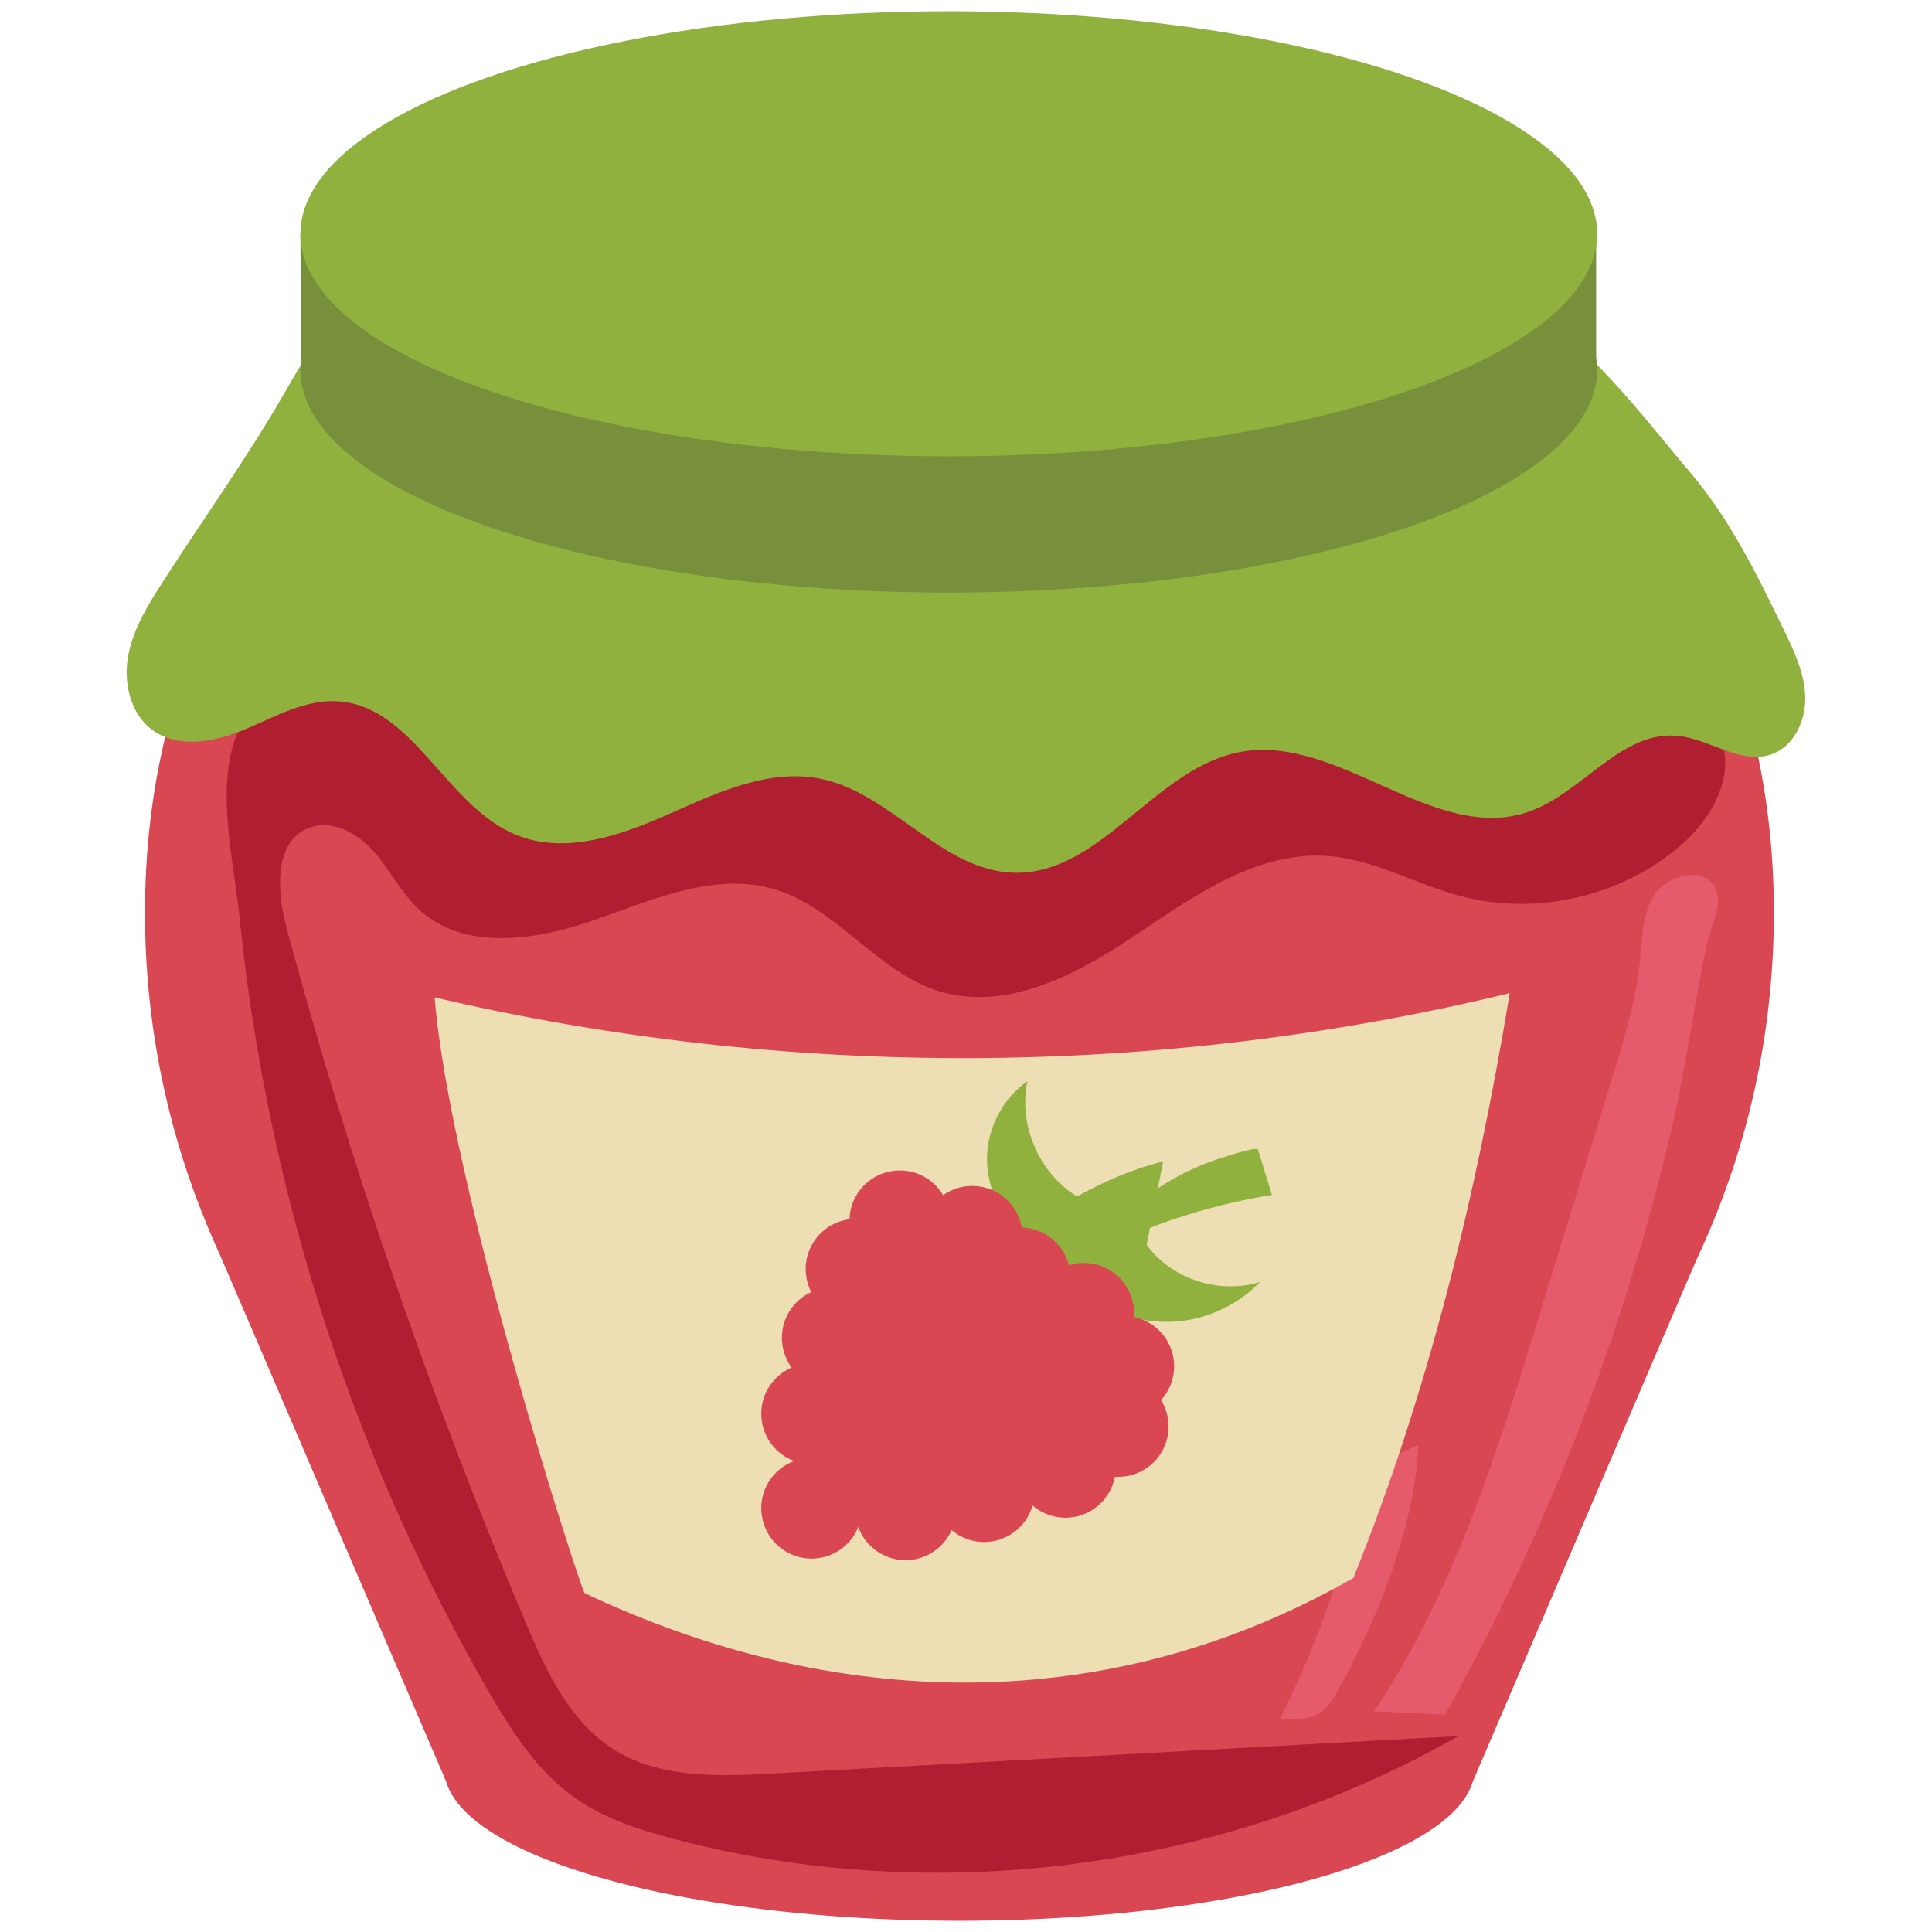
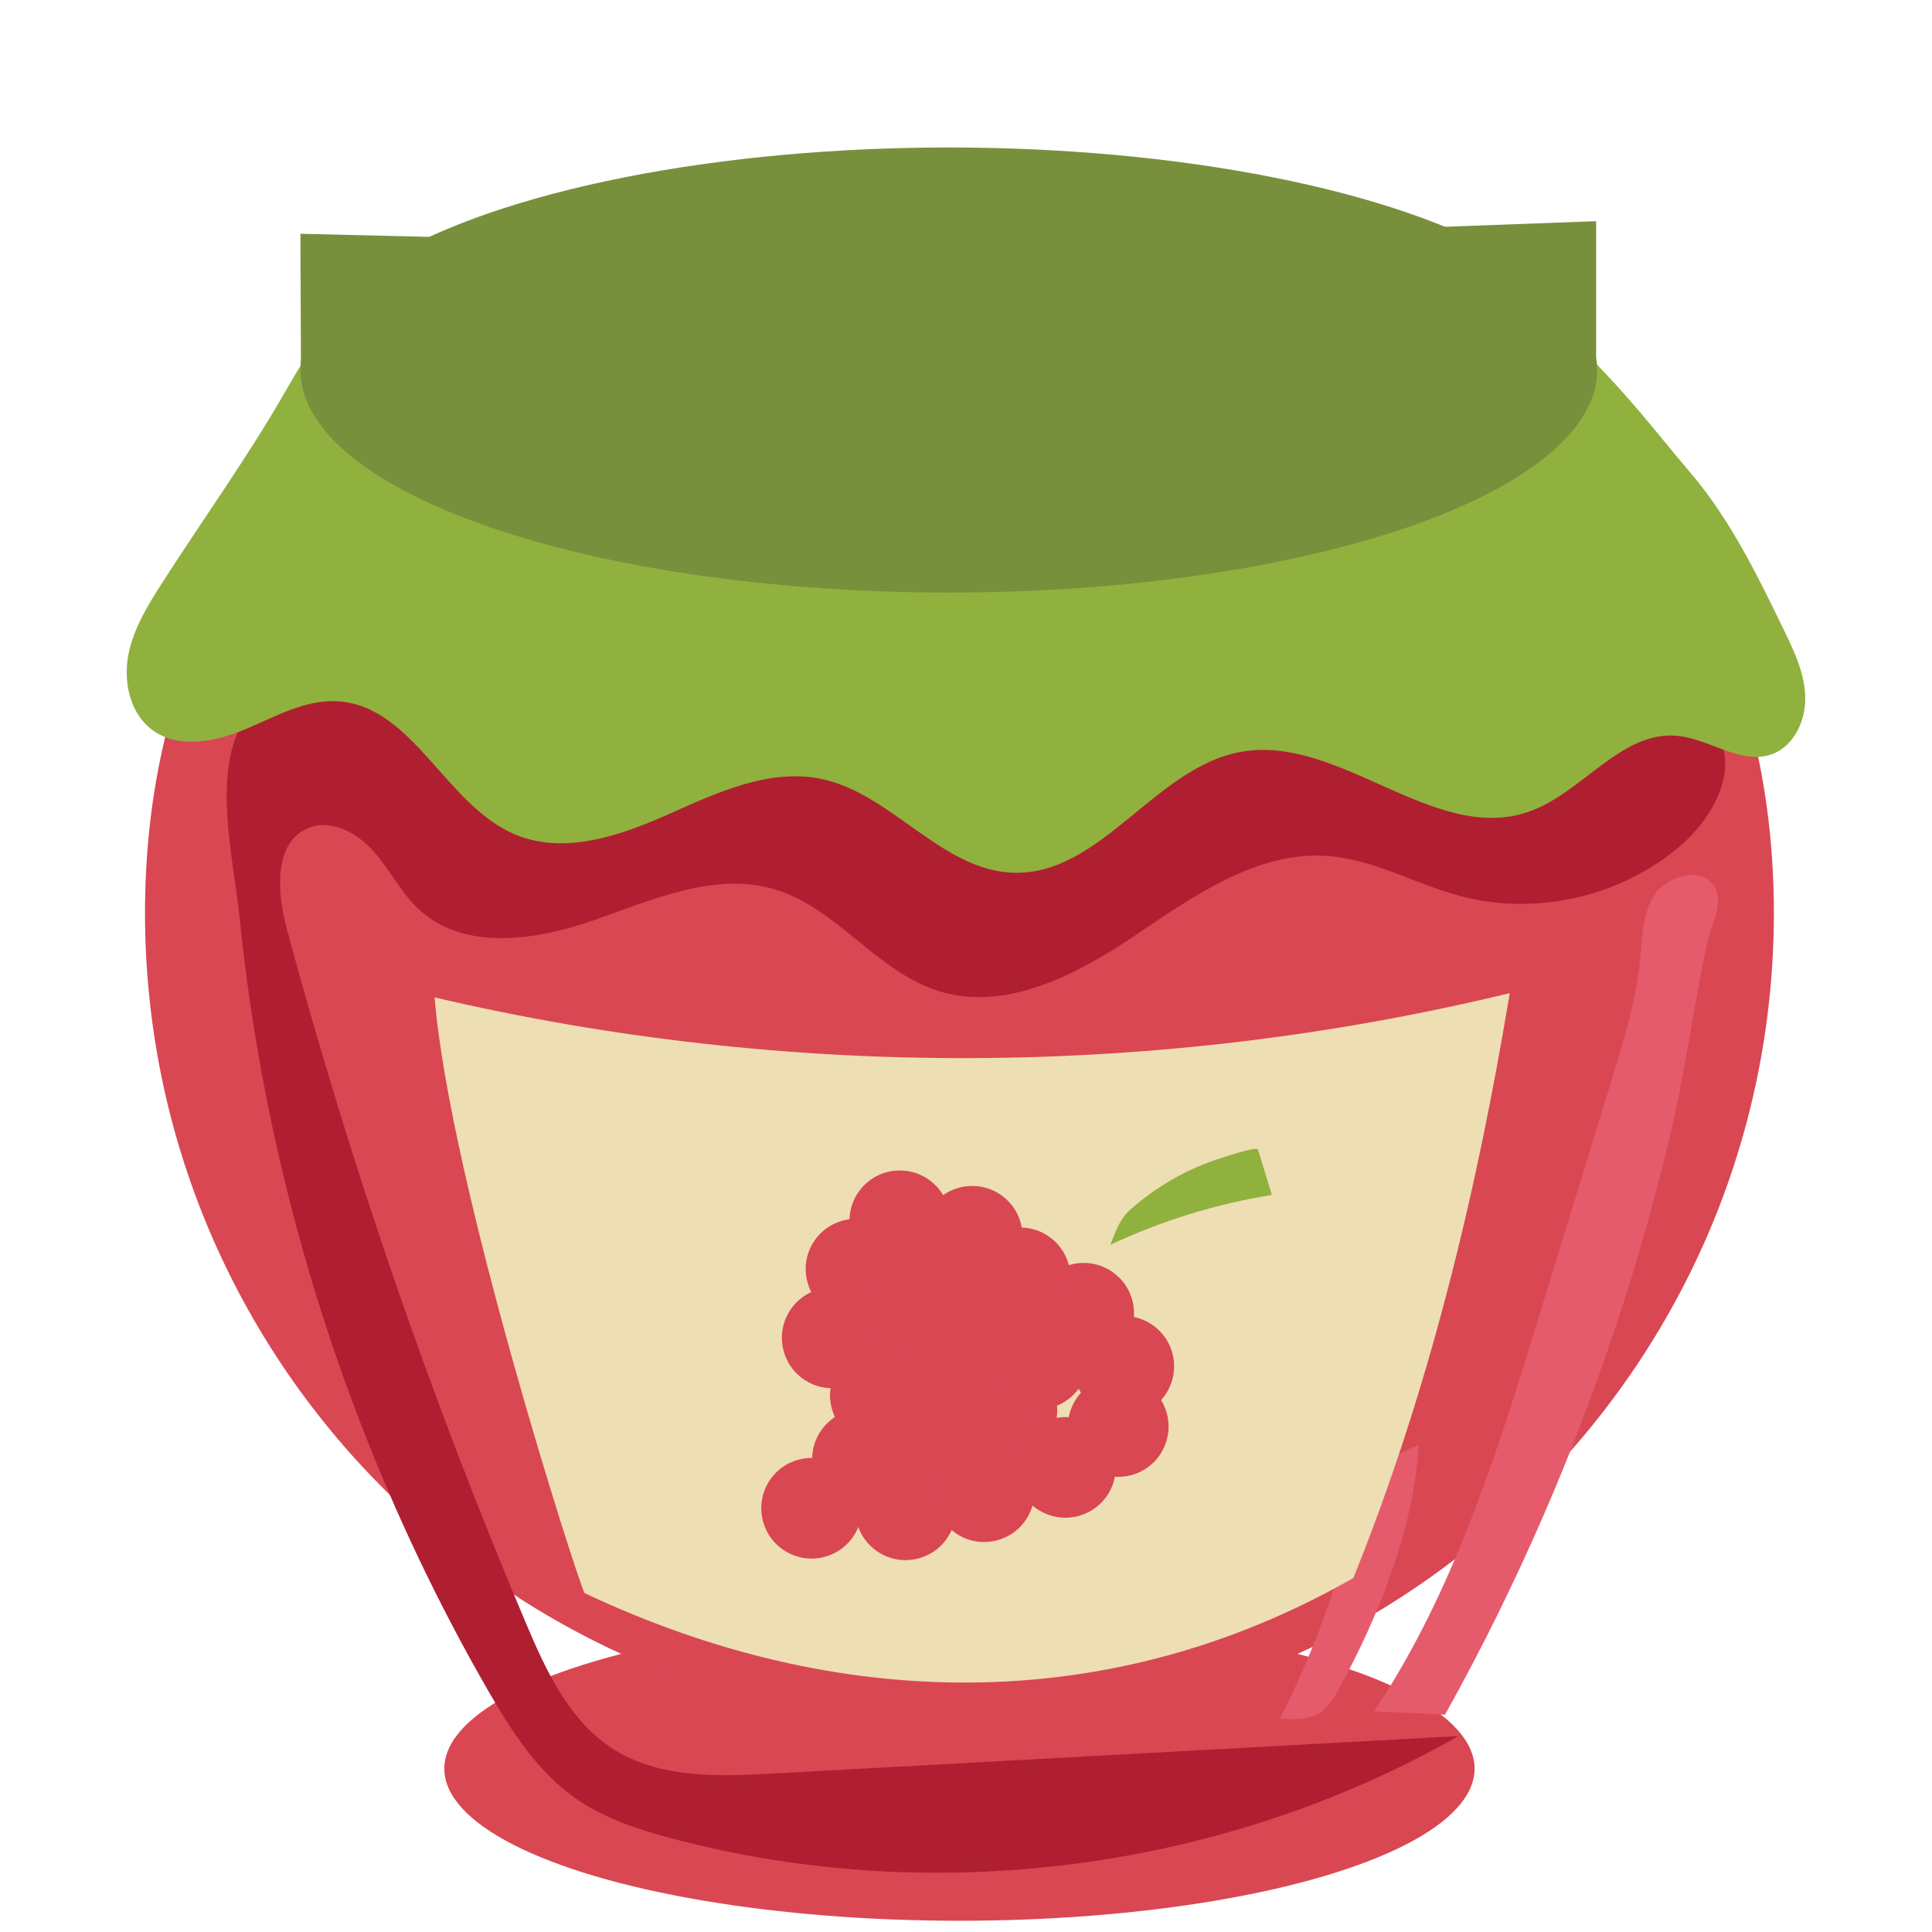
<svg xmlns="http://www.w3.org/2000/svg" version="1.1" id="Layer_1" x="0px" y="0px" viewBox="0 0 172 172" enable-background="new 0 0 172 172" xml:space="preserve">
  <g>
-     <polygon fill="#D94753" points="131.094,158.663 151.013,112.182 156.155,85.751 130.329,106.398 86.996,103.397 18.321,108.776    39.724,158.61 77.642,160.799  " />
    <polygon fill="#78903C" points="142.099,31.823 142.099,19.691 78.167,22.053 26.746,20.812 26.797,33.648 55.334,42.831  " />
    <ellipse fill="#D94753" cx="85.417" cy="157.458" rx="45.86" ry="13.542" />
    <path fill="#D94753" d="M157.922,81.262c0-40.044-32.461-63.527-72.506-63.527S12.91,41.218,12.91,81.262   s32.463,72.506,72.506,72.506S157.922,121.306,157.922,81.262z" />
    <path fill="#AF1F31" d="M27.491,73.7c2.038-0.804,4.342,0.471,5.791,2.116c1.449,1.645,2.43,3.688,4.043,5.172   c4.058,3.731,10.487,2.719,15.686,0.887c5.2-1.832,10.731-4.285,16.007-2.686c5.49,1.663,9.046,7.307,14.519,9.032   c6.007,1.893,12.322-1.445,17.548-4.96c5.226-3.515,10.839-7.512,17.118-7.054c4.124,0.301,7.842,2.514,11.84,3.574   c6.756,1.792,14.35,0.031,19.627-4.549c2.826-2.453,5.071-6.546,3.285-9.833c-1.805-3.325-6.374-3.63-10.155-3.512   c-21.23,0.667-42.461,1.336-63.69,2.004c-10.954,0.345-22.166,0.656-32.59-2.725c-3.475-1.126-6.835-2.658-10.417-3.366   c-6.516-1.288-12.571,1.313-15.067,7.71c-1.853,4.75-0.195,11.351,0.301,16.236c1.559,15.379,5.196,30.544,10.763,44.963   c3.147,8.15,6.909,16.063,11.261,23.638c2.113,3.678,4.461,7.385,7.946,9.803c2.559,1.776,5.58,2.747,8.589,3.545   c23.311,6.169,48.995,2.813,69.939-9.137c-20.341,1.112-40.682,2.223-61.024,3.335c-4.866,0.266-10.092,0.443-14.205-2.169   c-3.915-2.486-5.992-6.98-7.798-11.252c-8.498-20.093-15.619-40.771-21.291-61.837C24.647,79.394,24.371,74.933,27.491,73.7z" />
    <path fill="#90B13E" d="M21.897,64.9c2.654-1.123,5.315-2.648,8.191-2.464c6.742,0.428,9.61,9.347,15.866,11.894   c4.374,1.782,9.326,0.045,13.64-1.875c4.316-1.919,8.947-4.083,13.567-3.1c6.296,1.34,10.706,8.206,17.143,8.344   c7.763,0.167,12.532-9.39,20.174-10.764c8.795-1.579,17.242,8.293,25.668,5.315c4.755-1.681,8.191-7.226,13.21-6.739   c2.862,0.277,5.593,2.583,8.316,1.66c2.018-0.684,3.104-3.003,3.044-5.132c-0.059-2.131-1.009-4.121-1.941-6.037   c-2.354-4.848-4.745-9.753-8.235-13.861c-3.488-4.108-5.198-6.554-10.125-11.479c-2.36-2.36-10.138,3.787-13.409,4.461   c-16.354,3.368-32.803,6.889-49.499,7.154c-10.079,0.159-20.255-0.93-29.923-3.862c-4.881-1.48-9.626-3.434-14.079-5.925   c-5.175-2.894-5.292-2.525-8.11,2.38c-3.284,5.718-7.183,11.162-10.756,16.705c-1.354,2.101-2.735,4.268-3.211,6.722   c-0.476,2.454,0.167,5.295,2.205,6.742C15.984,66.707,19.242,66.022,21.897,64.9L21.897,64.9z" />
    <ellipse fill="#78903C" cx="84.469" cy="32.943" rx="57.723" ry="19.812" />
-     <ellipse fill="#90B13E" cx="84.469" cy="20.812" rx="57.723" ry="19.812" />
    <path fill="#E55B6C" d="M148.696,101.028c1.349-5.682,2.078-11.465,3.305-17.158c0.317-1.472,1.594-3.72,0.525-5.096   c-1.348-1.738-4.281-0.593-5.248,0.91c-1.07,1.663-1.074,3.764-1.262,5.733c-0.342,3.568-1.401,7.021-2.453,10.449   c-2.157,7.026-4.314,14.051-6.473,21.078c-3.768,12.269-7.626,24.733-14.755,35.405c2.104,0.102,4.209,0.203,6.313,0.304   c3.262-5.852,6.229-11.869,8.888-18.019C142.228,123.786,145.967,112.527,148.696,101.028z" />
    <path fill="#E55B6C" d="M119.236,150.286c3.475-6.319,6.694-14.385,7.056-21.646c-4.567,1.885-5.129,3.817-6.23,8.219   c-1.392,5.568-3.541,11.015-6.098,16.147c1.206,0.079,2.504,0.135,3.526-0.512C118.291,151.985,118.788,151.123,119.236,150.286z" />
    <path fill="#EEDEB3" d="M120.486,140.481c6.732-16.663,10.991-34.336,13.922-52.066c-31.292,7.583-64.364,7.715-95.716,0.382   c1.343,16.489,12.73,51.915,13.351,53.032C74.591,152.478,98.842,152.861,120.486,140.481z" />
    <path fill="#D94753" d="M76.134,136.515c1.237-2.142,0.502-4.882-1.64-6.12c-2.142-1.237-4.882-0.504-6.12,1.64   c-1.237,2.142-0.502,4.882,1.64,6.12C72.157,139.393,74.897,138.659,76.134,136.515z" />
-     <path fill="#D94753" d="M76.134,128.106c1.237-2.142,0.502-4.882-1.64-6.12c-2.142-1.237-4.882-0.502-6.12,1.64   c-1.237,2.142-0.502,4.882,1.64,6.12C72.157,130.984,74.897,130.249,76.134,128.106z" />
+     <path fill="#D94753" d="M76.134,128.106c1.237-2.142,0.502-4.882-1.64-6.12c-1.237,2.142-0.502,4.882,1.64,6.12C72.157,130.984,74.897,130.249,76.134,128.106z" />
    <path fill="#D94753" d="M80.665,132.143c1.237-2.142,0.504-4.882-1.64-6.12c-2.142-1.237-4.882-0.502-6.12,1.64   c-1.237,2.142-0.502,4.882,1.64,6.12C76.688,135.021,79.428,134.286,80.665,132.143z" />
    <path fill="#D94753" d="M84.499,136.654c1.237-2.142,0.502-4.882-1.64-6.12c-2.142-1.237-4.882-0.502-6.12,1.64   s-0.502,4.882,1.64,6.12C80.521,139.53,83.261,138.796,84.499,136.654z" />
    <path fill="#D94753" d="M91.495,135.039c1.237-2.142,0.504-4.882-1.64-6.12c-2.142-1.237-4.882-0.502-6.12,1.64   s-0.502,4.882,1.64,6.12C87.518,137.916,90.258,137.181,91.495,135.039z" />
    <path fill="#D94753" d="M87.057,129.24c1.237-2.142,0.502-4.882-1.64-6.12c-2.142-1.237-4.882-0.504-6.12,1.64   c-1.237,2.142-0.504,4.882,1.64,6.12C83.08,132.117,85.82,131.382,87.057,129.24z" />
    <path fill="#D94753" d="M82.353,123.876c1.237-2.142,0.502-4.882-1.64-6.12c-2.142-1.237-4.882-0.502-6.12,1.64   c-1.237,2.142-0.502,4.882,1.64,6.12C78.376,126.752,81.116,126.019,82.353,123.876z" />
    <path fill="#D94753" d="M77.969,121.344c1.237-2.142,0.504-4.882-1.64-6.12c-2.142-1.237-4.882-0.504-6.12,1.64   c-1.237,2.142-0.504,4.882,1.64,6.12C73.992,124.222,76.732,123.488,77.969,121.344z" />
    <path fill="#D94753" d="M80.087,115.226c1.237-2.142,0.502-4.882-1.64-6.12c-2.142-1.237-4.882-0.502-6.12,1.64   c-1.237,2.142-0.502,4.882,1.64,6.12C76.109,118.102,78.85,117.369,80.087,115.226z" />
    <path fill="#D94753" d="M85.078,119.154c1.237-2.142,0.502-4.882-1.64-6.12c-2.142-1.237-4.882-0.502-6.12,1.64   c-1.237,2.142-0.502,4.882,1.64,6.12C81.103,122.031,83.841,121.296,85.078,119.154z" />
    <path fill="#D94753" d="M89.297,123.229c1.237-2.142,0.502-4.882-1.64-6.12c-2.142-1.237-4.882-0.502-6.12,1.64   c-1.237,2.142-0.502,4.882,1.64,6.12C85.319,126.105,88.06,125.371,89.297,123.229z" />
    <path fill="#D94753" d="M93.519,127.798c1.237-2.142,0.502-4.882-1.64-6.12c-2.142-1.237-4.882-0.504-6.12,1.64   c-1.237,2.142-0.504,4.882,1.64,6.12S92.281,129.942,93.519,127.798z" />
    <path fill="#D94753" d="M98.731,132.878c1.237-2.142,0.502-4.882-1.64-6.12c-2.142-1.237-4.882-0.504-6.12,1.64   c-1.237,2.142-0.502,4.882,1.64,6.12C94.756,135.754,97.494,135.021,98.731,132.878z" />
    <path fill="#D94753" d="M103.434,129.24c1.237-2.142,0.504-4.882-1.64-6.12c-2.142-1.237-4.882-0.504-6.12,1.64   c-1.237,2.142-0.502,4.882,1.64,6.12C99.458,132.117,102.198,131.382,103.434,129.24z" />
-     <path fill="#D94753" d="M98.394,127.669c1.749-1.749,1.749-4.585,0-6.336c-1.749-1.749-4.585-1.749-6.334,0s-1.749,4.585,0,6.336   C93.809,129.418,96.645,129.418,98.394,127.669z" />
    <path fill="#D94753" d="M83.275,111.85c1.749-1.749,1.749-4.585,0-6.336c-1.749-1.749-4.585-1.749-6.336,0   c-1.749,1.749-1.749,4.585,0,6.336C78.689,113.599,81.525,113.599,83.275,111.85z" />
    <path fill="#D94753" d="M87.146,115.268c1.749-1.749,1.749-4.585,0-6.336c-1.749-1.749-4.585-1.749-6.336,0   c-1.749,1.749-1.749,4.585,0,6.336C82.561,117.017,85.397,117.017,87.146,115.268z" />
    <path fill="#D94753" d="M89.72,122.661c1.749-1.749,1.749-4.585,0-6.336c-1.749-1.749-4.585-1.749-6.336,0   c-1.749,1.749-1.749,4.585,0,6.336C85.134,124.41,87.97,124.41,89.72,122.661z" />
    <path fill="#D94753" d="M95.582,124.156c1.749-1.749,1.749-4.585,0-6.336c-1.749-1.749-4.585-1.749-6.336,0   c-1.749,1.749-1.749,4.585,0,6.336C90.996,125.906,93.832,125.906,95.582,124.156z" />
-     <path fill="#90B13E" d="M87.886,102.65c-0.167,2.522,0.857,5.097,2.71,6.817c1.169,1.087,2.126,1.936,3.237,3.082   c1.079,1.112,2.165,2.231,3.444,3.107c2.241,1.534,5.033,2.245,7.735,1.967c2.702-0.277,5.29-1.541,7.172-3.498   c-3.602,1.138-7.892-0.239-10.102-3.303c0.489-2.471,0.978-4.942,1.467-7.413c-2.71,0.647-5.223,1.762-7.662,3.112   c-3.389-2.073-5.246-6.384-4.422-10.27C89.404,97.71,88.051,100.128,87.886,102.65z" />
    <circle fill="#D94753" cx="100.049" cy="121.637" r="4.479" />
    <circle fill="#D94753" cx="96.478" cy="116.914" r="4.479" />
    <path fill="#D94753" d="M93.989,116.928c1.749-1.749,1.749-4.585,0-6.336c-1.749-1.749-4.585-1.749-6.336,0   c-1.749,1.749-1.749,4.585,0,6.336C89.402,118.677,92.238,118.677,93.989,116.928z" />
    <path fill="#90B13E" d="M108.021,103.326c-1.315,0.466-2.585,1.054-3.791,1.754c-1.232,0.717-2.377,1.553-3.459,2.479   c-1.088,0.932-1.394,1.931-1.921,3.264c4.554-2.146,9.411-3.644,14.383-4.44c-0.415-1.353-0.829-2.706-1.244-4.058   C111.844,102.031,108.384,103.197,108.021,103.326z" />
    <path fill="#D94753" d="M89.72,113.229c1.749-1.749,1.749-4.585,0-6.336c-1.749-1.749-4.585-1.749-6.336,0   c-1.749,1.749-1.749,4.587,0,6.336C85.134,114.979,87.97,114.979,89.72,113.229z" />
  </g>
</svg>